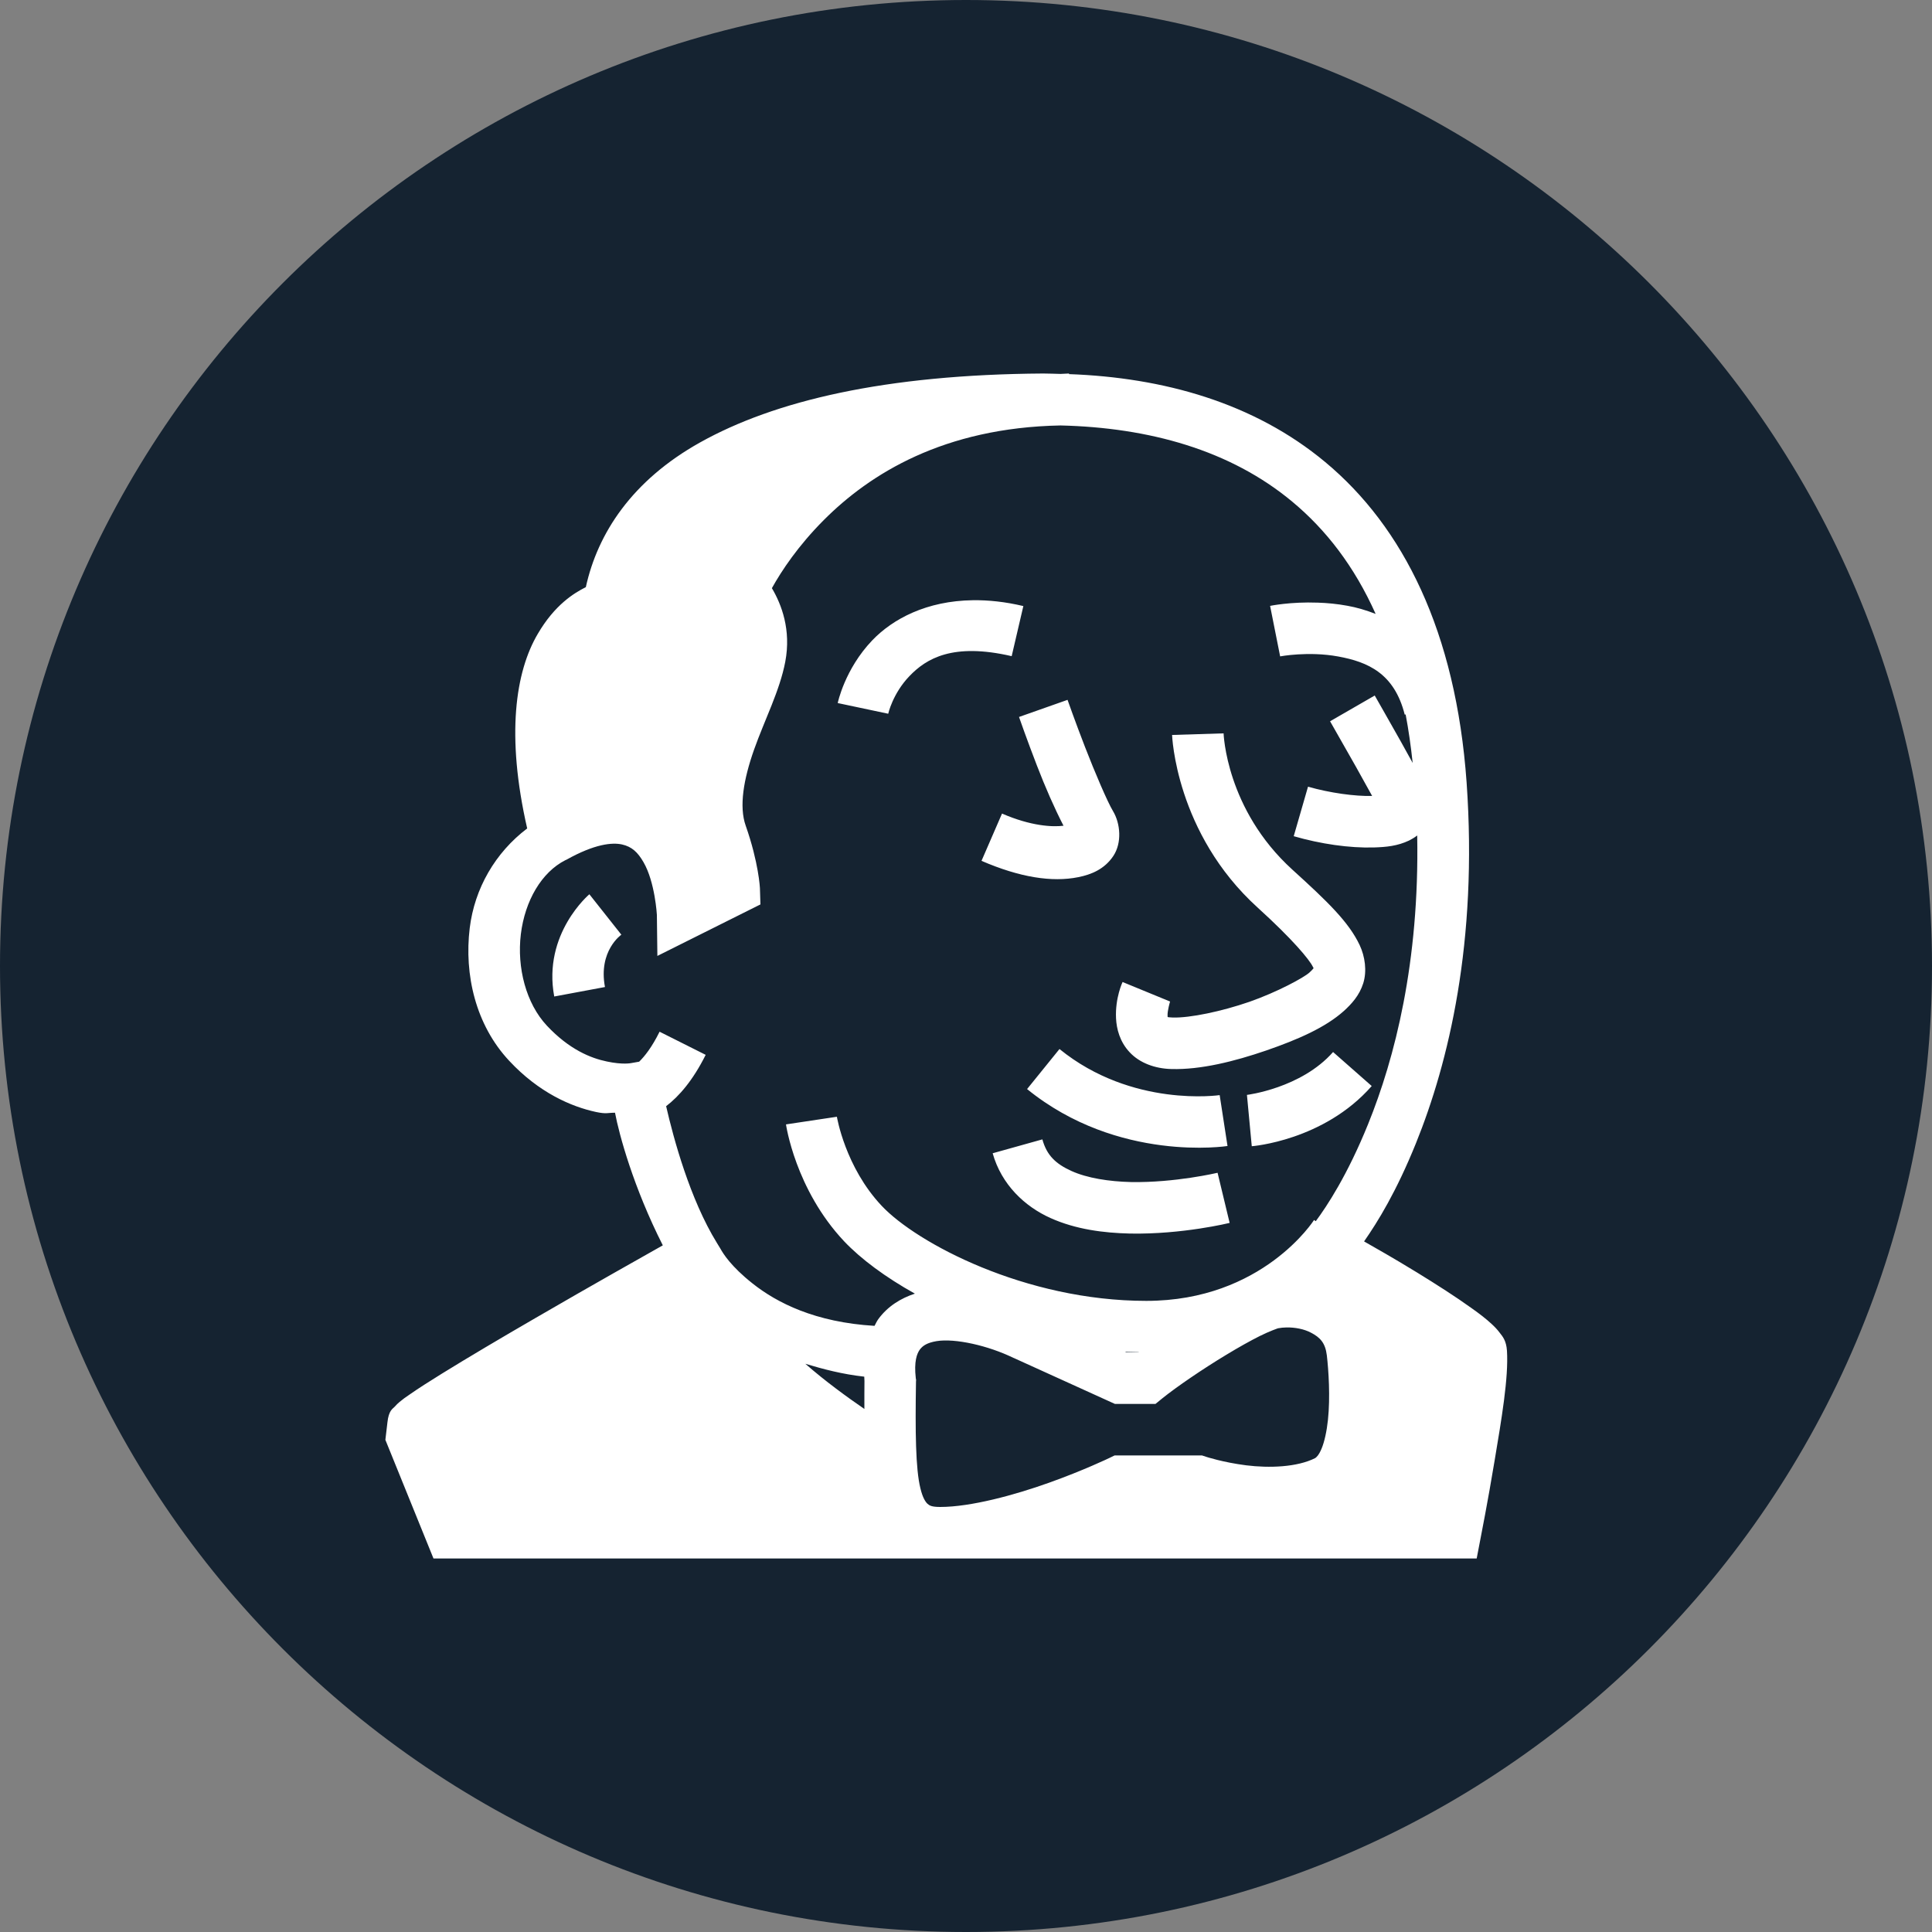
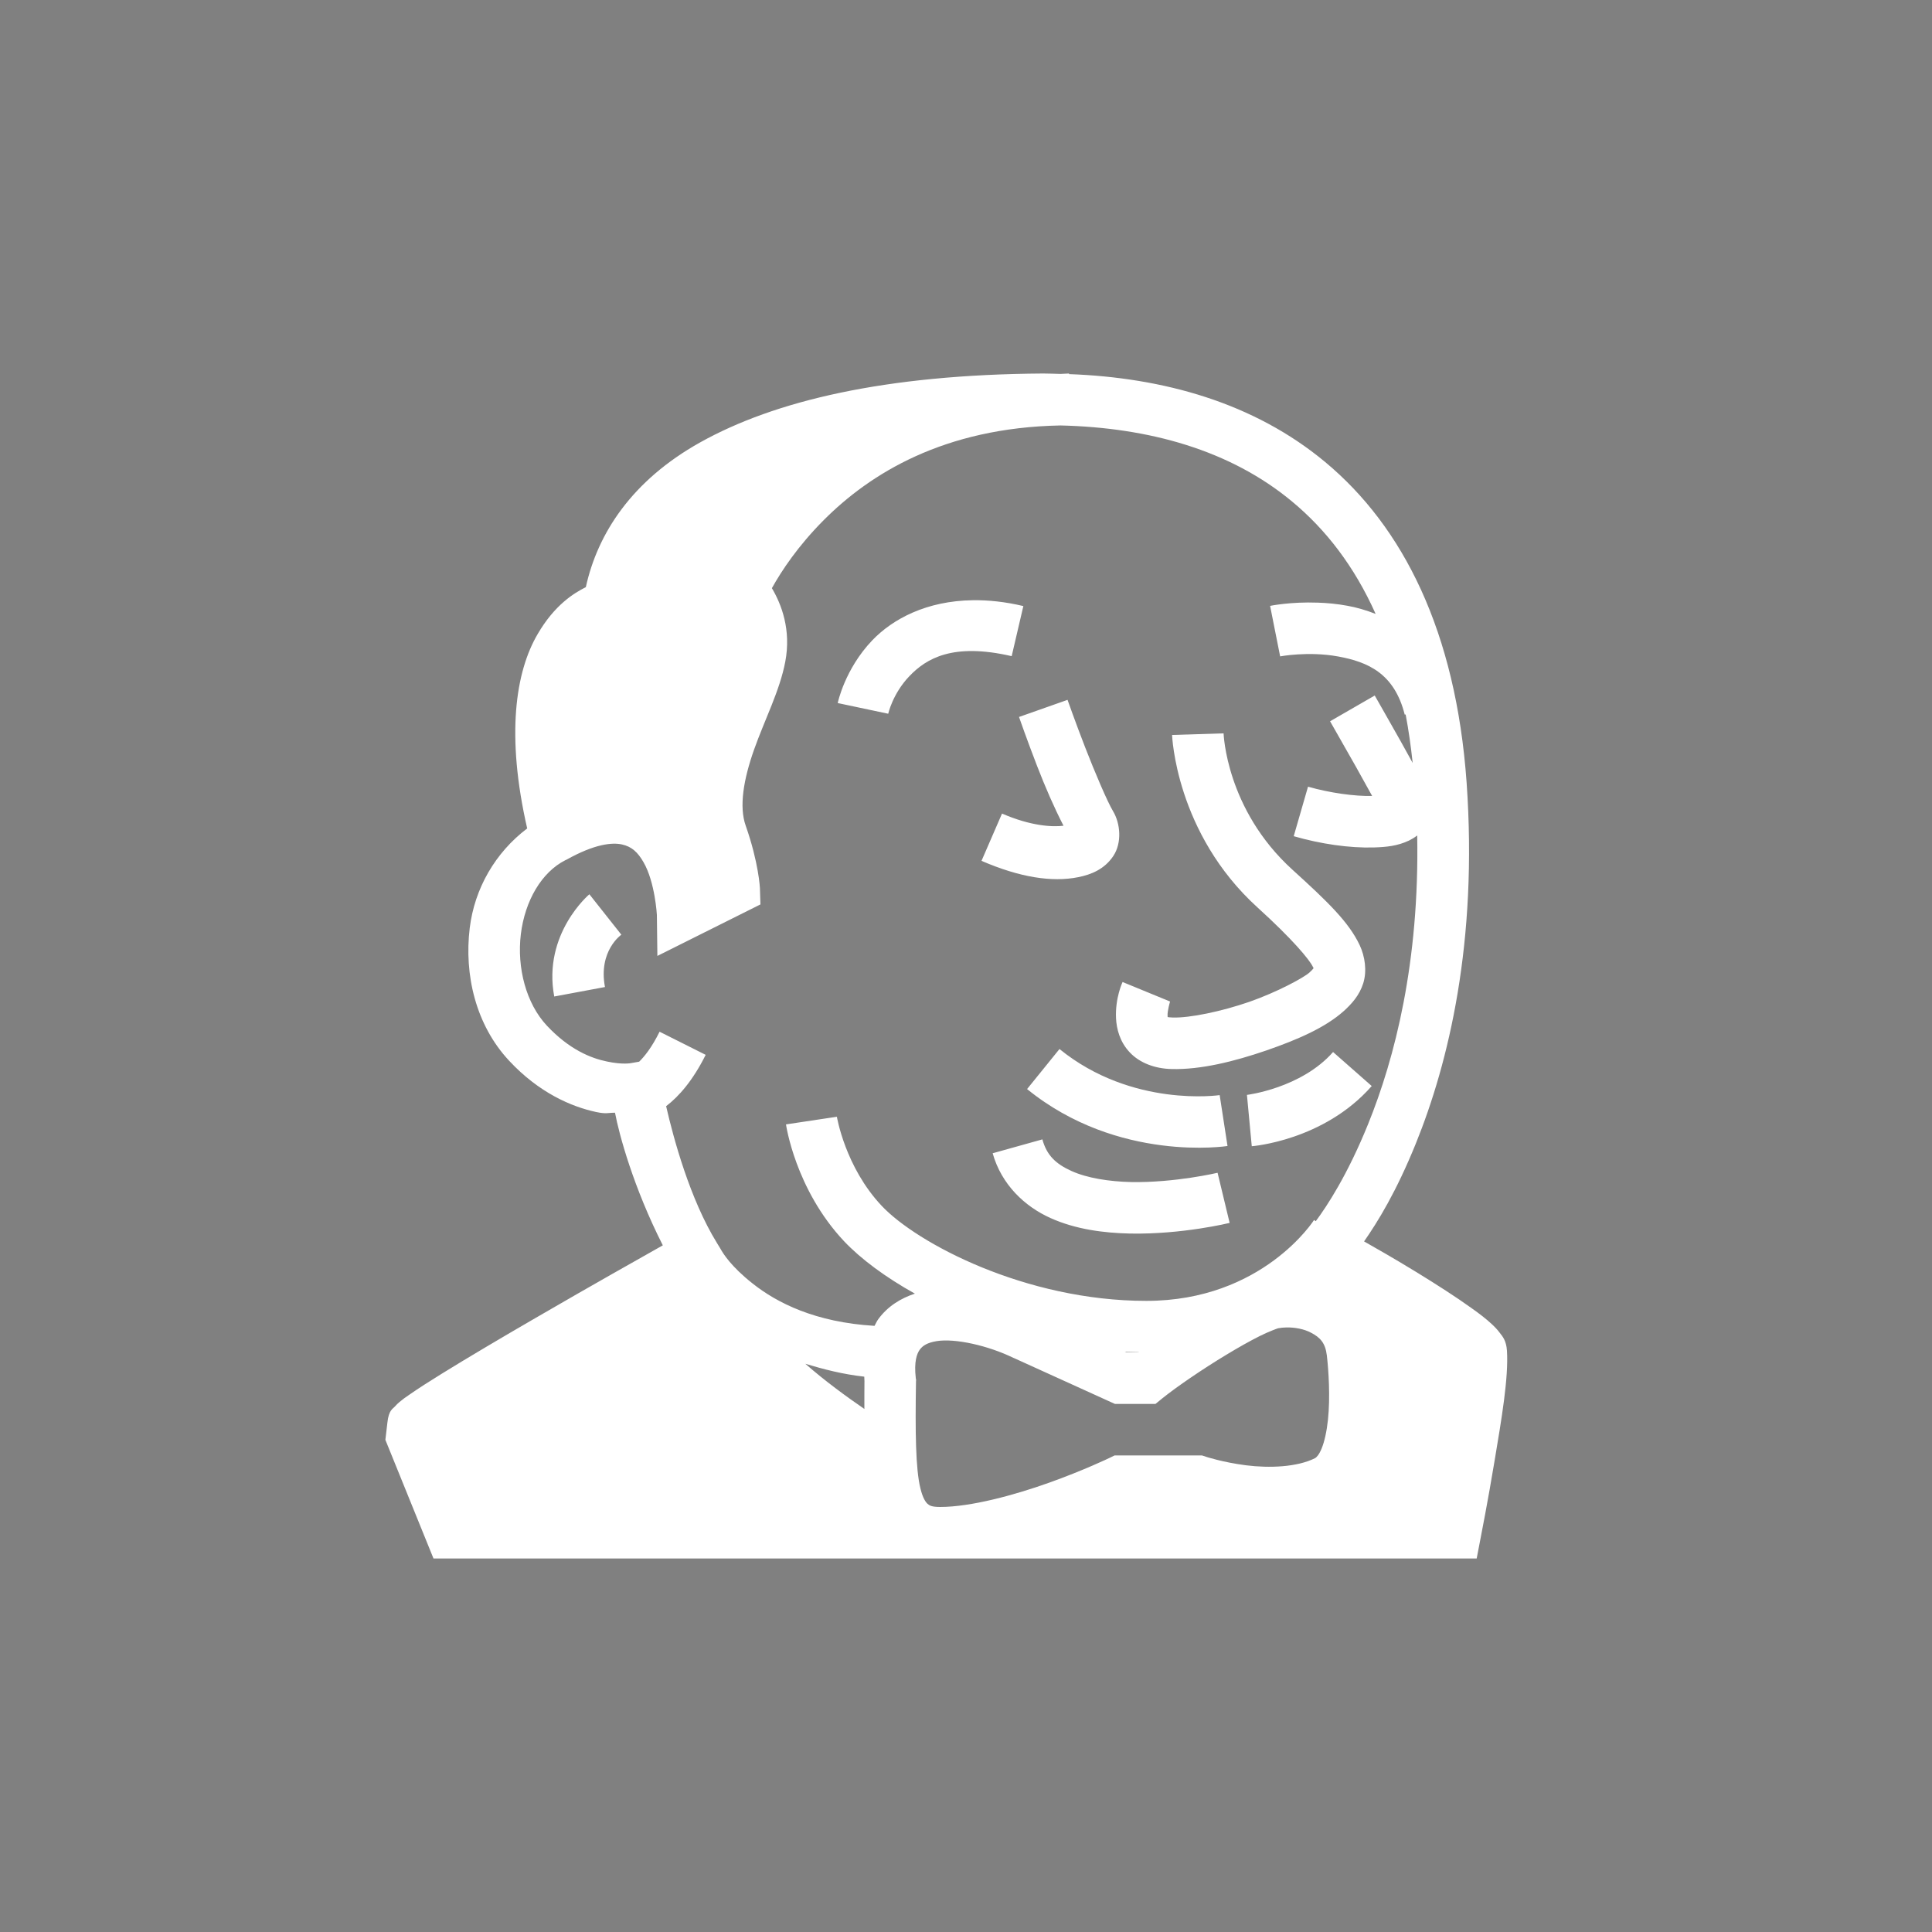
<svg xmlns="http://www.w3.org/2000/svg" width="70" height="70" viewBox="0 0 70 70" fill="none">
  <rect x="0" y="0" width="70" height="70" fill="#808080" stroke="none" />
  <g clip-path="url(#clip0_9_1016)">
-     <path d="M35 70C54.33 70 70 54.33 70 35C70 15.67 54.33 0 35 0C15.67 0 0 15.67 0 35C0 54.33 15.67 70 35 70Z" fill="#152331" />
    <path d="M37.796 13.533C32.065 13.57 28.066 14.521 25.364 16.031C22.899 17.409 21.653 19.323 21.226 21.273C20.799 21.488 20.099 21.912 19.483 22.969C18.678 24.336 18.328 26.637 19.101 30.016C17.945 30.891 17.194 32.189 17.019 33.626C16.815 35.31 17.23 37.133 18.452 38.438C19.527 39.59 20.697 40.097 21.598 40.29C21.981 40.37 22.006 40.316 22.283 40.316C22.433 41.11 22.951 43.021 24.015 45.121C23.3 45.526 21.55 46.506 19.396 47.757C18.156 48.475 16.931 49.2 16.005 49.773C15.539 50.061 15.152 50.309 14.86 50.513C14.711 50.611 14.591 50.699 14.478 50.794C14.419 50.845 14.365 50.892 14.299 50.969C14.23 51.045 14.084 51.096 14.037 51.538L13.963 52.168L15.706 56.467H53.503L53.648 55.712C53.648 55.712 53.907 54.403 54.152 52.923C54.4 51.439 54.662 49.922 54.6 48.938C54.575 48.57 54.44 48.42 54.341 48.293C54.246 48.165 54.152 48.07 54.05 47.975C53.842 47.782 53.601 47.596 53.317 47.396C52.755 46.991 52.048 46.539 51.337 46.102C50.374 45.515 49.937 45.274 49.423 44.979C49.926 44.257 50.59 43.181 51.3 41.428C52.482 38.507 53.546 34.143 53.138 28.35C52.748 22.881 50.841 19.093 48.016 16.742C45.427 14.587 42.146 13.679 38.733 13.555V13.533C38.628 13.533 38.529 13.548 38.427 13.548C38.216 13.544 38.004 13.533 37.796 13.533ZM38.423 15.415C41.628 15.491 44.574 16.304 46.823 18.178C48.038 19.188 49.069 20.515 49.842 22.243C49.496 22.108 49.146 22.006 48.818 21.948C48.446 21.879 48.085 21.846 47.749 21.835C46.754 21.798 46.018 21.952 46.018 21.952L46.382 23.782C46.382 23.782 47.403 23.588 48.482 23.785C49.562 23.982 50.52 24.398 50.896 25.893L50.929 25.885C51.034 26.44 51.118 27.027 51.184 27.643C51.042 27.387 50.907 27.14 50.754 26.866C50.276 26.017 49.809 25.2 49.809 25.2L48.191 26.133C48.191 26.133 48.654 26.943 49.128 27.781C49.339 28.157 49.543 28.525 49.715 28.838C49.106 28.857 48.176 28.729 47.392 28.503L46.874 30.297C47.844 30.578 48.891 30.731 49.78 30.705C50.225 30.691 50.63 30.654 51.053 30.454C51.147 30.406 51.249 30.348 51.348 30.271C51.432 34.869 50.535 38.343 49.569 40.728C48.818 42.583 48.074 43.706 47.673 44.246L47.611 44.202C47.611 44.202 45.752 47.133 41.533 47.133C37.144 47.133 33.214 45.037 31.948 43.692C30.621 42.288 30.322 40.462 30.322 40.462L28.478 40.739C28.478 40.739 28.809 43.087 30.585 44.975C31.197 45.62 32.083 46.277 33.148 46.871C32.645 47.035 32.163 47.327 31.821 47.797C31.766 47.873 31.73 47.957 31.686 48.038C29.531 47.91 28.146 47.199 27.271 46.506C26.476 45.879 26.192 45.405 26.104 45.245L25.977 45.037C24.996 43.447 24.402 41.242 24.135 40.079C24.598 39.725 25.102 39.153 25.568 38.219L23.898 37.381C23.614 37.953 23.355 38.274 23.158 38.467L22.867 38.518C22.867 38.518 22.568 38.584 21.988 38.46C21.405 38.34 20.625 38.026 19.815 37.162C19.06 36.356 18.725 35.062 18.871 33.848C19.02 32.634 19.622 31.602 20.486 31.165L20.522 31.15C21.55 30.574 22.181 30.519 22.535 30.596C22.892 30.676 23.107 30.877 23.315 31.238C23.734 31.959 23.8 33.148 23.8 33.148L23.818 34.635L27.552 32.769L27.533 32.171C27.533 32.171 27.49 31.259 27.019 29.918C26.771 29.221 26.943 28.23 27.322 27.158C27.701 26.086 28.252 25.029 28.452 23.975C28.671 22.816 28.314 21.897 27.967 21.31C28.325 20.668 28.915 19.779 29.848 18.842C31.522 17.165 34.191 15.495 38.423 15.415ZM35.252 21.747C33.575 21.769 32.349 22.422 31.602 23.202C30.603 24.248 30.352 25.473 30.352 25.473L32.182 25.86C32.182 25.86 32.342 25.131 32.951 24.496C33.56 23.862 34.515 23.279 36.655 23.774L37.078 21.959C36.418 21.802 35.809 21.74 35.252 21.747ZM38.679 25.357L36.921 25.977C36.921 25.977 37.206 26.797 37.57 27.738C37.873 28.525 38.205 29.283 38.533 29.918C38.132 29.969 37.355 29.932 36.305 29.477L35.562 31.19C36.943 31.788 38.117 31.974 39.069 31.781C39.546 31.686 40.02 31.489 40.337 31.015C40.655 30.538 40.596 29.837 40.327 29.389C40.13 29.065 39.667 27.982 39.313 27.067C38.959 26.155 38.679 25.357 38.679 25.357ZM44.333 26.571L42.467 26.629C42.467 26.629 42.587 30.184 45.573 32.889C46.823 34.023 47.45 34.774 47.571 35.036C47.589 35.073 47.589 35.069 47.596 35.08C47.596 35.066 47.585 35.109 47.443 35.237C47.239 35.423 46.277 35.944 45.267 36.298C44.253 36.648 43.112 36.885 42.492 36.867C42.263 36.859 42.281 36.834 42.306 36.852C42.306 36.841 42.303 36.837 42.303 36.805C42.292 36.626 42.394 36.287 42.394 36.287L40.673 35.58C40.673 35.58 40.4 36.152 40.436 36.896C40.454 37.268 40.567 37.742 40.932 38.128C41.293 38.515 41.85 38.719 42.441 38.733C43.506 38.763 44.727 38.456 45.876 38.062C47.024 37.665 48.019 37.231 48.69 36.63C48.967 36.378 49.252 36.072 49.394 35.623C49.532 35.175 49.456 34.654 49.263 34.242C48.869 33.41 48.121 32.685 46.827 31.511C44.417 29.323 44.333 26.571 44.333 26.571ZM21.354 32.401C21.354 32.401 19.655 33.83 20.081 36.105L21.919 35.762C21.671 34.446 22.513 33.866 22.513 33.866L21.354 32.401ZM38.387 38.008L37.213 39.459C40.516 42.142 44.475 41.522 44.475 41.522L44.191 39.678C44.191 39.678 41.019 40.148 38.387 38.008ZM48.3 38.117C47.141 39.433 45.179 39.67 45.179 39.67L45.354 41.53C45.354 41.53 47.957 41.337 49.7 39.349L48.3 38.117ZM37.767 41.282L35.966 41.785C36.287 42.926 37.133 43.714 38.055 44.129C38.978 44.545 39.991 44.672 40.939 44.694C42.839 44.731 44.552 44.308 44.552 44.308L44.115 42.492C44.115 42.492 42.572 42.857 40.979 42.828C40.181 42.809 39.39 42.685 38.821 42.427C38.256 42.171 37.928 41.865 37.767 41.282ZM46.608 48.096C46.915 48.089 47.254 48.154 47.498 48.285C47.83 48.457 48.019 48.654 48.074 49.109C48.136 49.642 48.202 50.619 48.114 51.446C48.07 51.862 47.986 52.241 47.884 52.485C47.782 52.733 47.684 52.813 47.647 52.832C46.995 53.16 45.989 53.196 45.15 53.091C44.312 52.985 43.695 52.781 43.695 52.781L43.55 52.733H40.385L40.195 52.825C40.195 52.825 39.266 53.273 38.011 53.721C36.757 54.17 35.171 54.6 34.067 54.6C33.757 54.6 33.677 54.549 33.607 54.487C33.538 54.425 33.432 54.276 33.348 53.925C33.173 53.222 33.159 51.869 33.188 50.061L33.192 49.995L33.181 49.937C33.111 49.328 33.221 49.044 33.327 48.898C33.436 48.752 33.596 48.65 33.932 48.592C34.599 48.482 35.806 48.752 36.721 49.2L36.735 49.204L40.396 50.867H41.865L42.12 50.659C42.627 50.251 43.56 49.612 44.435 49.084C44.869 48.821 45.296 48.581 45.646 48.406C45.996 48.231 46.306 48.125 46.309 48.125H46.313C46.404 48.107 46.503 48.099 46.608 48.096ZM40.76 48.982C40.925 48.985 41.092 48.989 41.26 48.993C41.256 48.996 41.253 48.996 41.253 49H40.804L40.76 48.982ZM29.178 49.412C29.834 49.609 30.523 49.791 31.314 49.879C31.321 49.973 31.318 50.057 31.329 50.152L31.321 50.032C31.314 50.411 31.321 50.703 31.318 51.049C30.68 50.611 29.903 50.046 29.178 49.412Z" fill="white" />
  </g>
  <defs>
    <clipPath id="clip0_9_1016">
      <rect width="70" height="70" fill="white" />
    </clipPath>
  </defs>
</svg>